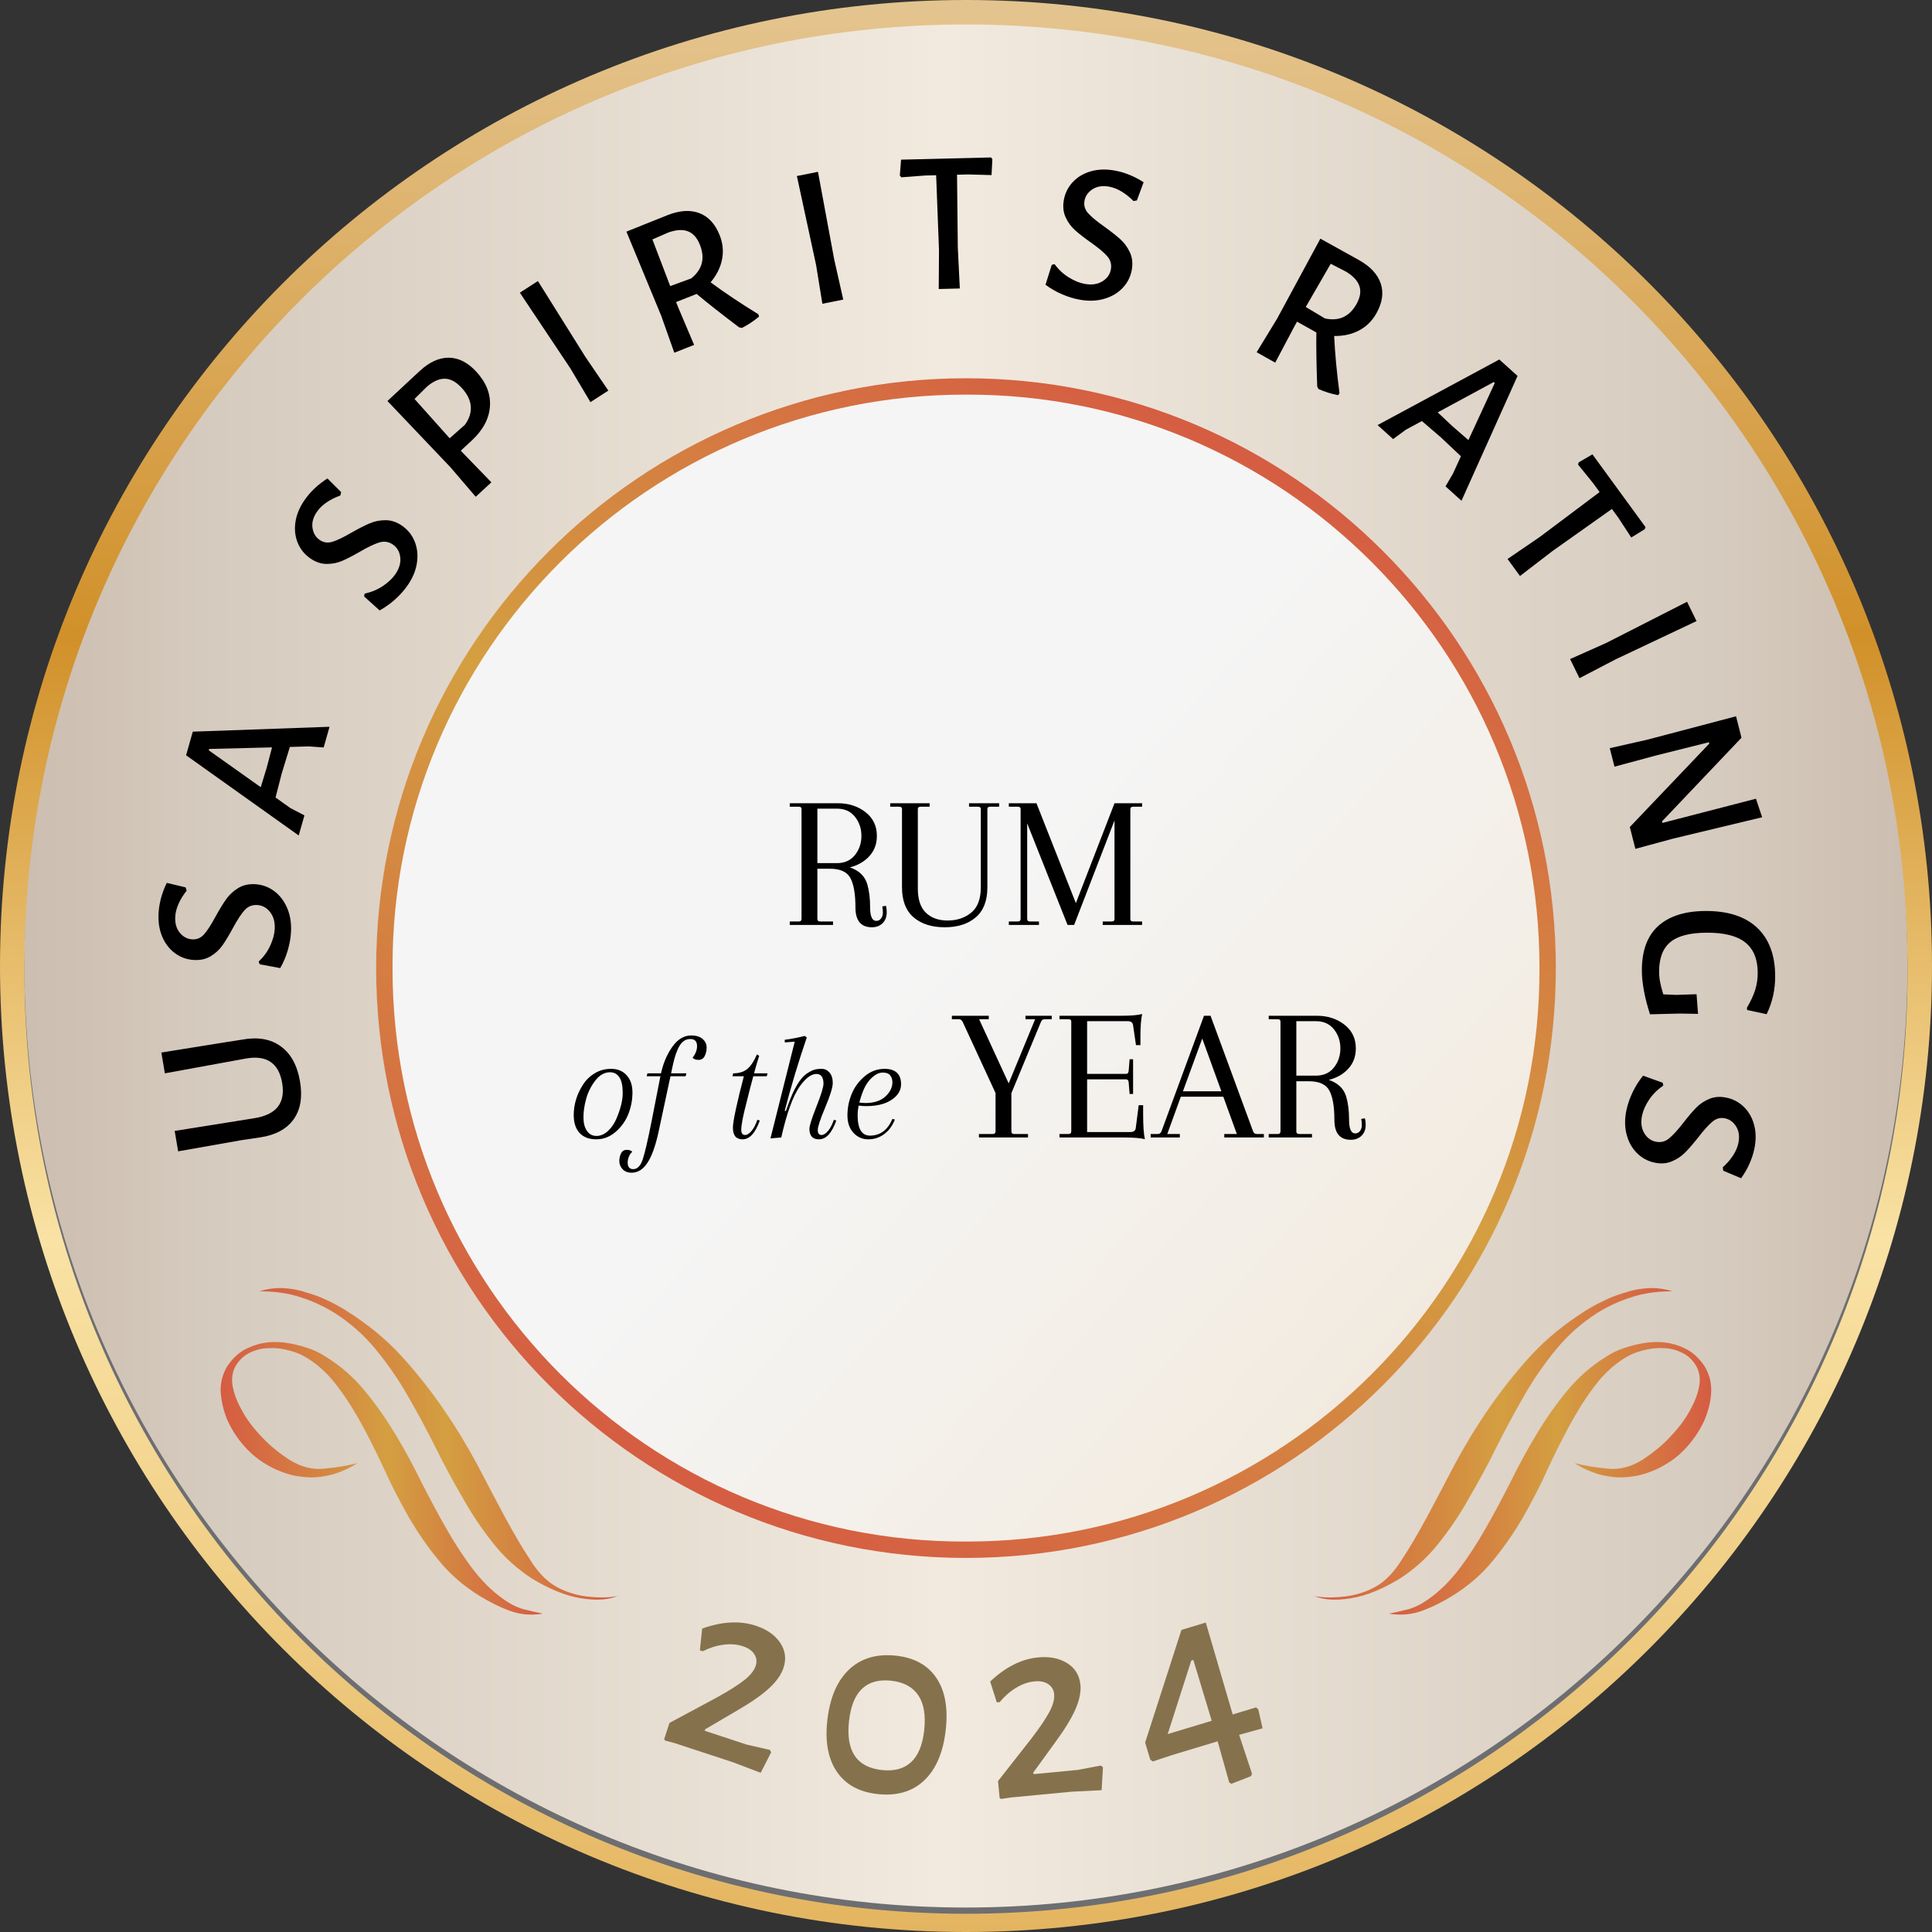
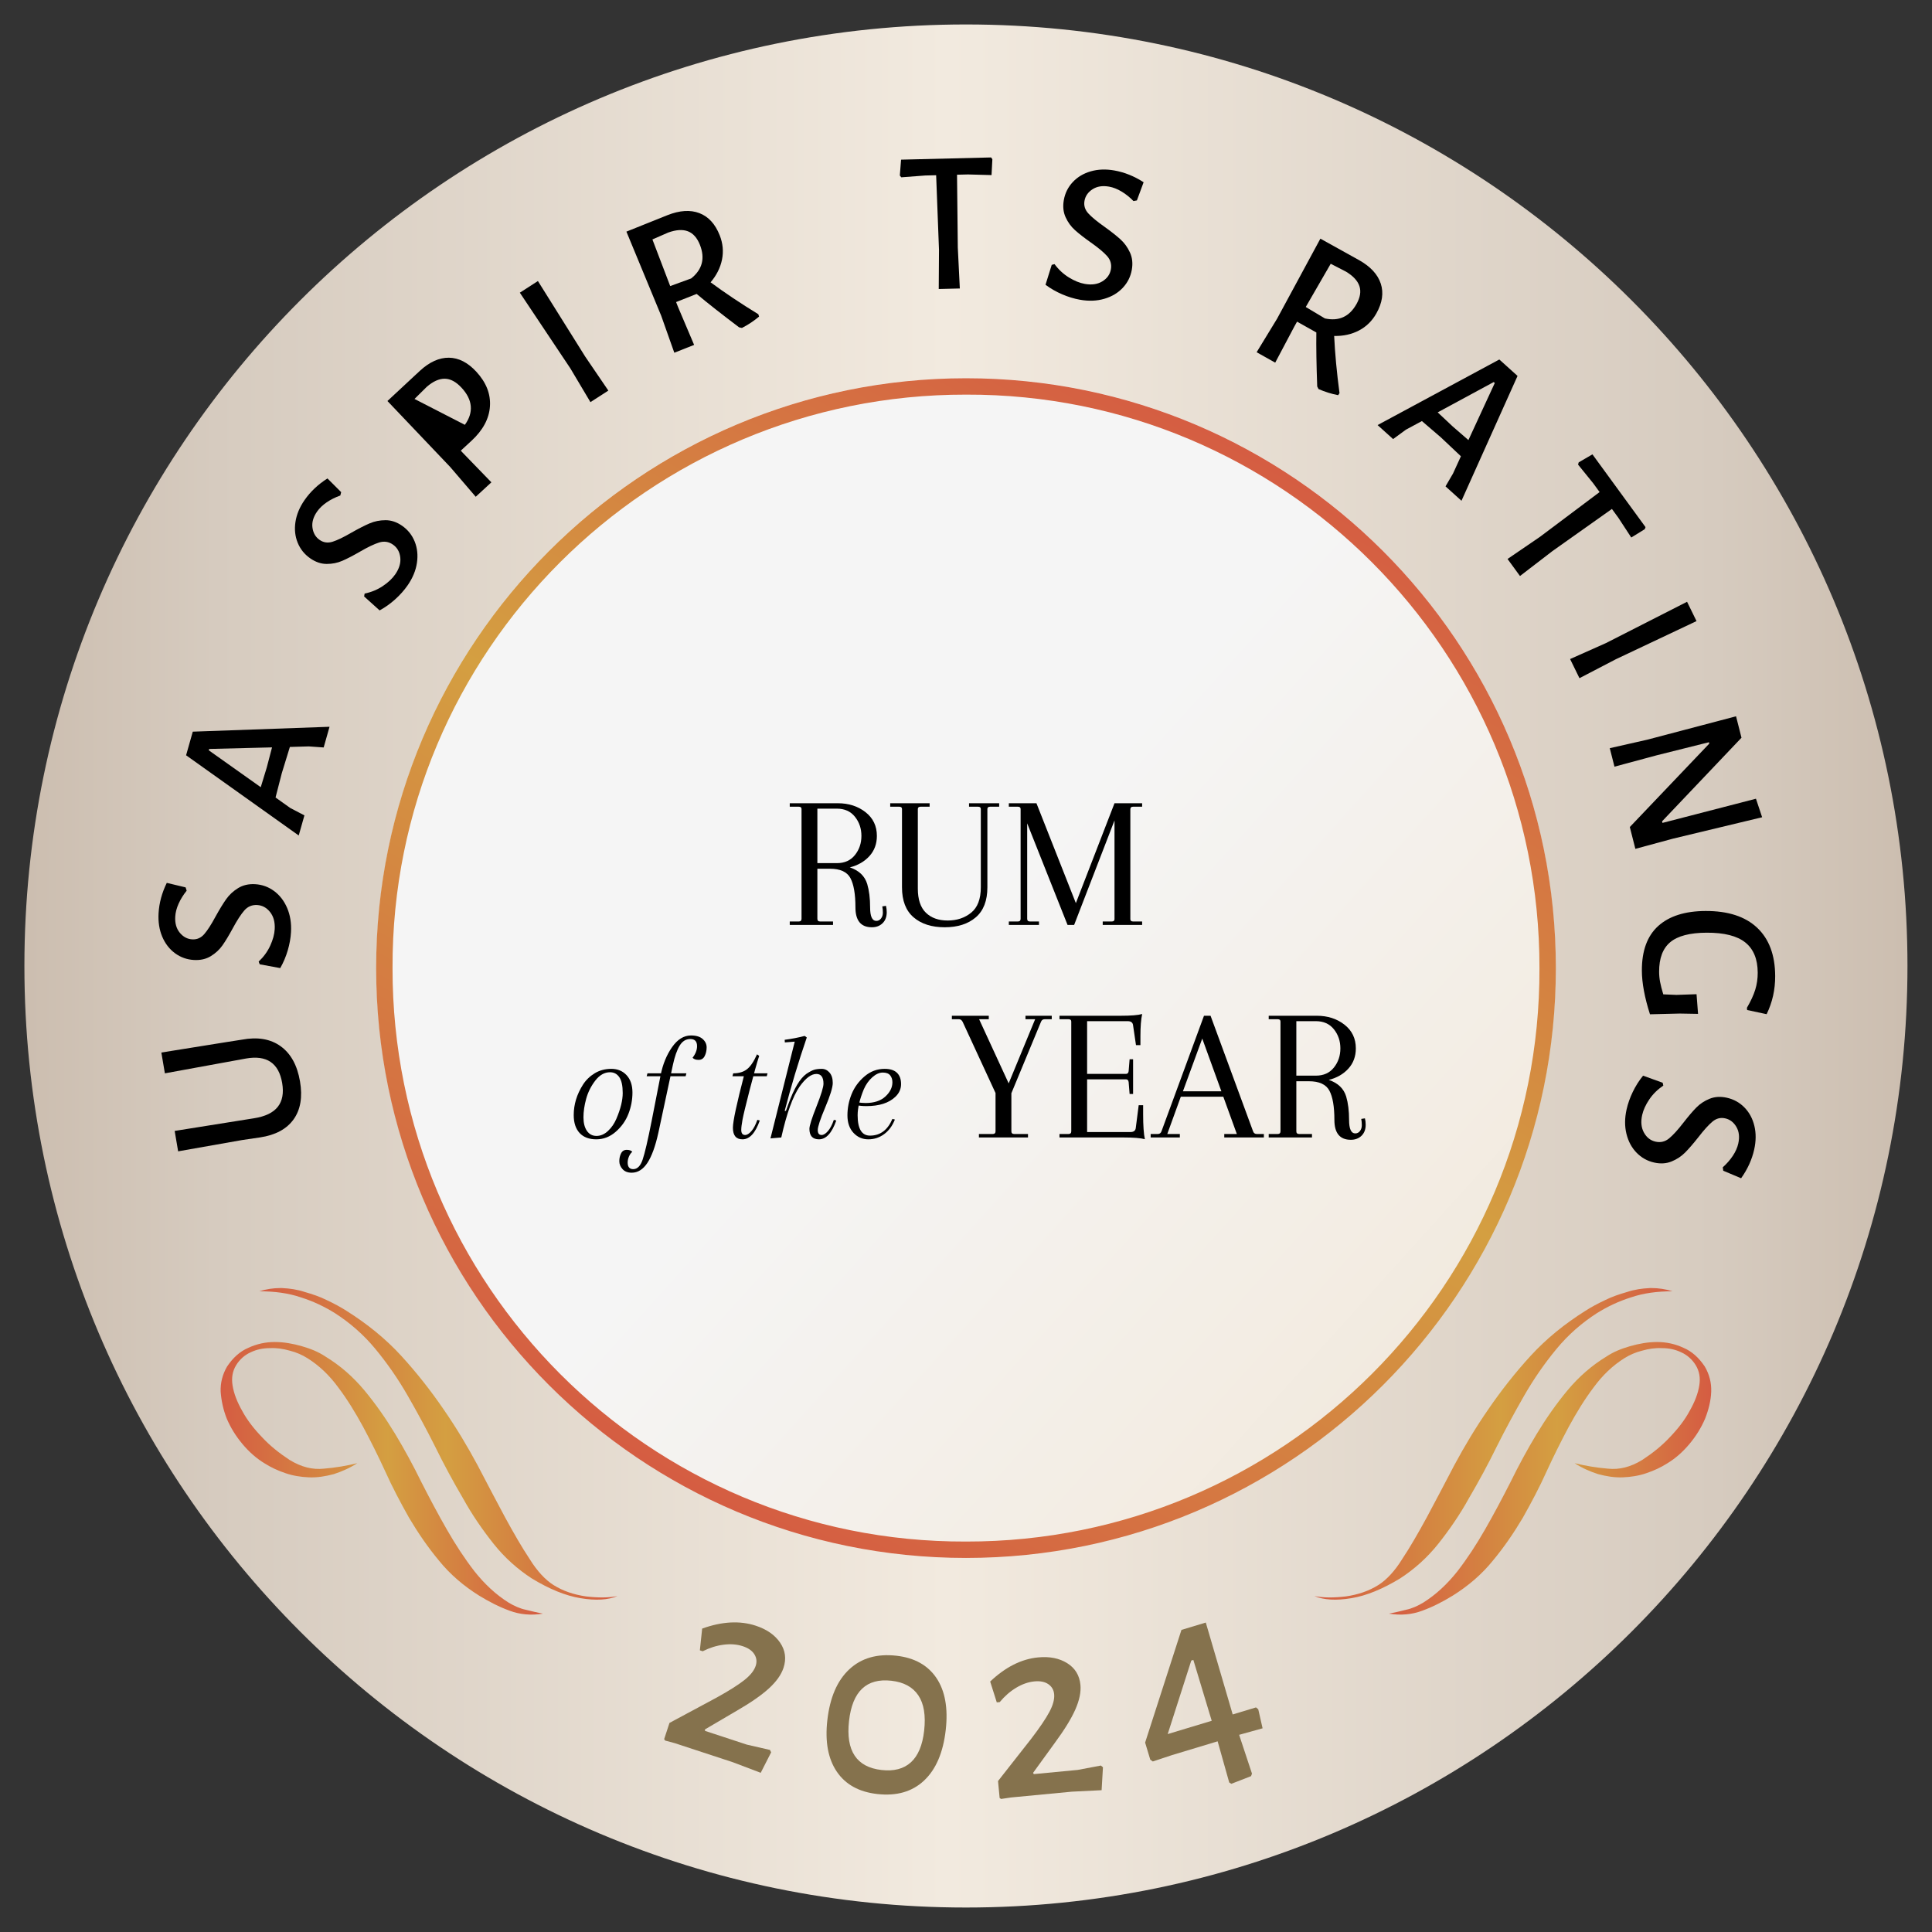
<svg xmlns="http://www.w3.org/2000/svg" width="100%" height="100%" viewBox="0 0 1000 1000" version="1.1" xml:space="preserve" style="fill-rule:evenodd;clip-rule:evenodd;stroke-linejoin:round;stroke-miterlimit:2;">
  <rect x="0" y="0" width="1000" height="1000" fill="#333333" stroke="none" />
  <g transform="matrix(1,0,0,1,-10,-3300)">
    <g transform="matrix(-1000,0,0,1000,1010,3800)">
-       <path d="M0.5,-0.5C0.776,-0.5 1,-0.276 1,0C1,0.276 0.776,0.5 0.5,0.5C0.224,0.5 0,0.276 0,0C0,-0.276 0.224,-0.5 0.5,-0.5Z" style="fill:url(#_Linear1);fill-rule:nonzero;" />
-     </g>
+       </g>
    <g transform="matrix(1,0,0,1,10,3300)">
      <g transform="matrix(0,-1,-1,0,500,15.887)">
-         <path d="M-487.337,-487.337C-756.488,-487.337 -974.674,-269.152 -974.674,0C-974.674,269.144 -756.488,487.337 -487.337,487.337C-218.186,487.337 0,269.144 0,0C0,-269.152 -218.186,-487.337 -487.337,-487.337" style="fill:rgb(109,110,113);fill-rule:nonzero;" />
-       </g>
+         </g>
    </g>
    <g transform="matrix(0,974.673,974.673,0,509.966,3312.66)">
      <path d="M0.5,-0.5C0.776,-0.5 1,-0.276 1,0C1,0.276 0.776,0.5 0.5,0.5C0.224,0.5 0,0.276 0,0C0,-0.276 0.224,-0.5 0.5,-0.5Z" style="fill:url(#_Linear2);fill-rule:nonzero;" />
    </g>
    <g transform="matrix(1.256,0,0,1.256,-359.059,3288.39)">
      <path d="M605.296,679.198C609.815,680.682 613.156,683.011 615.321,686.185C617.485,689.36 617.953,692.818 616.724,696.56C615.797,699.384 613.794,702.207 610.717,705.029C607.639,707.851 603.159,710.955 597.275,714.342L584.338,721.943L584.376,722.542L601.638,728.211L611.13,730.389L611.627,731.374L607.329,739.818L595.854,735.463L571.92,727.603L567.932,726.528L567.541,725.931L569.732,719.259L589.249,708.773C594.219,706.025 597.968,703.658 600.497,701.673C603.026,699.688 604.615,697.707 605.264,695.73C605.821,694.035 605.638,692.45 604.714,690.974C603.791,689.497 602.2,688.388 599.941,687.646C597.54,686.858 594.89,686.652 591.989,687.03C589.089,687.407 586.232,688.307 583.418,689.729L582.253,689.347L583.2,680.389C591.365,677.439 598.73,677.042 605.296,679.198Z" style="fill:rgb(133,114,77);fill-rule:nonzero;" />
    </g>
    <g transform="matrix(1.256,0,0,1.256,-359.059,3288.39)">
      <path d="M663.246,691.57C670.704,692.412 676.209,695.482 679.761,700.782C683.314,706.081 684.586,713.198 683.577,722.133C682.527,731.437 679.554,738.393 674.66,743.001C669.765,747.608 663.33,749.462 655.355,748.562C647.823,747.712 642.262,744.635 638.673,739.331C635.084,734.028 633.785,726.983 634.777,718.195C635.835,708.817 638.851,701.81 643.824,697.174C648.797,692.538 655.271,690.67 663.246,691.57ZM661.184,701.882C650.92,700.723 645.1,706.236 643.725,718.42C642.333,730.752 646.807,737.501 657.144,738.668C662.24,739.243 666.267,738.183 669.226,735.489C672.185,732.794 674.002,728.456 674.677,722.475C675.385,716.198 674.587,711.34 672.283,707.902C669.979,704.464 666.279,702.457 661.184,701.882Z" style="fill:rgb(133,114,77);fill-rule:nonzero;" />
    </g>
    <g transform="matrix(1.256,0,0,1.256,-359.059,3288.39)">
      <path d="M721.655,692.26C726.39,691.809 730.385,692.603 733.64,694.645C736.895,696.686 738.709,699.667 739.083,703.588C739.365,706.547 738.662,709.936 736.973,713.754C735.284,717.573 732.423,722.213 728.39,727.673L719.582,739.822L719.857,740.355L737.944,738.631L747.513,736.824L748.364,737.526L747.81,746.985L735.551,747.593L710.473,749.983L706.388,750.597L705.791,750.206L705.125,743.215L718.804,725.787C722.256,721.278 724.743,717.607 726.265,714.775C727.786,711.942 728.448,709.491 728.251,707.419C728.082,705.644 727.278,704.265 725.841,703.282C724.404,702.299 722.502,701.921 720.134,702.146C717.619,702.386 715.108,703.26 712.602,704.768C710.096,706.276 707.839,708.245 705.831,710.676L704.61,710.792L701.888,702.206C708.187,696.231 714.776,692.915 721.655,692.26Z" style="fill:rgb(133,114,77);fill-rule:nonzero;" />
    </g>
    <g transform="matrix(1.256,0,0,1.256,-359.059,3288.39)">
      <path d="M814.151,721.481L804.483,724.167L809.776,740.151L809.393,741.198L801.263,744.352L800.398,743.798L795.626,726.842L776.846,732.513L768.907,735.144L767.87,734.409L765.743,727.366L780.713,680.927L790.744,677.898L801.831,715.77L811.434,712.869L812.365,713.637L814.151,721.481ZM775.047,723.858L793.187,718.38L785.615,693.303L784.761,693.561L775.047,723.858Z" style="fill:rgb(133,114,77);fill-rule:nonzero;" />
    </g>
    <g transform="matrix(1.448,0,0,1.448,-296.473,3317.77)">
      <path d="M292.67,360.217L298.116,359.366C303.723,358.315 308.343,359.099 311.976,361.718C315.608,364.337 317.914,368.53 318.894,374.297C319.842,379.873 319.077,384.392 316.601,387.853C314.124,391.314 310.137,393.462 304.64,394.298L298.253,395.236L275.329,399.279L274.09,391.987L302.449,387.462C306.46,386.83 309.293,385.466 310.948,383.37C312.602,381.275 313.125,378.44 312.518,374.865C311.303,367.716 306.982,364.797 299.556,366.108L270.592,371.398L269.328,363.963L292.67,360.217Z" style="fill-rule:nonzero;" />
    </g>
    <g transform="matrix(1.448,0,0,1.448,-296.473,3317.77)">
      <path d="M268.333,314.191C268.54,310.523 269.519,306.898 271.27,303.317L278.006,304.931L278.375,306.114C277.178,307.596 276.219,309.14 275.5,310.745C274.78,312.351 274.378,313.902 274.293,315.398C274.16,317.763 274.706,319.682 275.93,321.155C277.154,322.629 278.635,323.414 280.373,323.512C282.062,323.607 283.489,322.985 284.654,321.647C285.819,320.308 287.186,318.182 288.754,315.268C290.156,312.733 291.409,310.685 292.513,309.125C293.618,307.565 295.036,306.253 296.766,305.188C298.496,304.124 300.52,303.657 302.837,303.787C305.347,303.929 307.613,304.746 309.635,306.24C311.657,307.734 313.213,309.758 314.304,312.313C315.395,314.868 315.851,317.739 315.671,320.924C315.552,323.048 315.162,325.229 314.504,327.468C313.845,329.706 312.952,331.811 311.824,333.781L304.492,332.424L304.111,331.458C305.901,329.767 307.279,327.872 308.244,325.772C309.21,323.671 309.744,321.704 309.848,319.87C309.989,317.36 309.438,315.32 308.195,313.749C306.952,312.178 305.413,311.341 303.579,311.237C301.745,311.134 300.22,311.774 299.004,313.158C297.789,314.543 296.397,316.691 294.828,319.605C293.478,322.095 292.263,324.109 291.183,325.646C290.104,327.183 288.712,328.472 287.007,329.514C285.302,330.556 283.292,331.012 280.975,330.881C278.465,330.74 276.21,329.935 274.211,328.467C272.212,326.998 270.689,325.024 269.642,322.544C268.595,320.064 268.159,317.28 268.333,314.191Z" style="fill-rule:nonzero;" />
    </g>
    <g transform="matrix(1.448,0,0,1.448,-296.473,3317.77)">
      <path d="M329.447,247.519L327.351,254.914L322.032,254.537L315.269,254.731L312.37,264.16L310.147,272.8L315.414,276.554L320.47,279.193L318.433,286.379L278.172,257.707L280.564,249.266L329.447,247.519ZM308.894,254.884L286.424,255.449L286.286,255.937L304.86,269.116L306.997,262.109L308.894,254.884Z" style="fill-rule:nonzero;" />
    </g>
    <g transform="matrix(1.448,0,0,1.448,-296.473,3317.77)">
      <path d="M320.516,166.487C322.61,163.468 325.339,160.89 328.704,158.752L333.603,163.649L333.299,164.851C331.504,165.488 329.88,166.303 328.427,167.296C326.974,168.289 325.82,169.401 324.966,170.632C323.617,172.579 323.078,174.5 323.352,176.396C323.626,178.292 324.478,179.735 325.908,180.727C327.298,181.691 328.84,181.907 330.533,181.375C332.225,180.843 334.502,179.745 337.362,178.08C339.882,176.652 342.021,175.561 343.778,174.809C345.535,174.056 347.43,173.679 349.461,173.676C351.493,173.673 353.462,174.332 355.369,175.655C357.435,177.087 358.939,178.969 359.882,181.299C360.825,183.63 361.094,186.169 360.688,188.917C360.282,191.666 359.17,194.351 357.352,196.973C356.14,198.721 354.668,200.377 352.936,201.941C351.205,203.505 349.343,204.832 347.352,205.922L341.811,200.932L341.991,199.91C344.4,199.404 346.566,198.508 348.487,197.223C350.408,195.937 351.892,194.539 352.939,193.03C354.371,190.964 354.968,188.937 354.73,186.948C354.491,184.958 353.617,183.441 352.108,182.394C350.598,181.347 348.963,181.096 347.203,181.64C345.443,182.184 343.133,183.289 340.273,184.953C337.82,186.37 335.732,187.451 334.008,188.197C332.285,188.944 330.424,189.315 328.426,189.312C326.428,189.309 324.475,188.646 322.569,187.324C320.503,185.892 319.002,184.027 318.065,181.73C317.128,179.433 316.861,176.954 317.266,174.293C317.67,171.632 318.753,169.03 320.516,166.487Z" style="fill-rule:nonzero;" />
    </g>
    <g transform="matrix(1.448,0,0,1.448,-296.473,3317.77)">
-       <path d="M361.719,120.303C365.167,117.124 368.635,115.555 372.123,115.594C375.611,115.633 378.879,117.305 381.926,120.61C385.465,124.449 387.085,128.577 386.786,132.995C386.487,137.414 384.276,141.523 380.153,145.325L376.368,148.814L377.105,149.614L387.301,160.138L381.703,165.299L372.589,154.665L350.146,131.072L361.719,120.303ZM377.82,139.585C379.415,137.392 380.12,135.18 379.937,132.948C379.754,130.717 378.663,128.517 376.664,126.349C374.698,124.217 372.698,123.135 370.663,123.104C368.629,123.072 366.477,124.037 364.208,125.998L359.824,130.336L372.391,144.394L377.82,139.585Z" style="fill-rule:nonzero;" />
+       <path d="M361.719,120.303C365.167,117.124 368.635,115.555 372.123,115.594C375.611,115.633 378.879,117.305 381.926,120.61C385.465,124.449 387.085,128.577 386.786,132.995C386.487,137.414 384.276,141.523 380.153,145.325L376.368,148.814L377.105,149.614L387.301,160.138L381.703,165.299L372.589,154.665L350.146,131.072L361.719,120.303ZM377.82,139.585C379.415,137.392 380.12,135.18 379.937,132.948C379.754,130.717 378.663,128.517 376.664,126.349C374.698,124.217 372.698,123.135 370.663,123.104C368.629,123.072 366.477,124.037 364.208,125.998L359.824,130.336L377.82,139.585Z" style="fill-rule:nonzero;" />
    </g>
    <g transform="matrix(1.448,0,0,1.448,-296.473,3317.77)">
      <path d="M420.864,115.232L429.109,127.345L422.71,131.472L415.55,119.436L397.474,92.352L403.933,88.185L420.864,115.232Z" style="fill-rule:nonzero;" />
    </g>
    <g transform="matrix(1.448,0,0,1.448,-296.473,3317.77)">
      <path d="M465.66,88.644C470.655,92.335 476.346,96.14 482.731,100.061L482.984,100.897C481.11,102.47 479.072,103.822 476.868,104.954L475.845,104.734C469.696,100.096 464.64,96.118 460.676,92.799L453.325,95.706L454.046,97.526L459.77,111.014L452.69,113.814L448.014,100.613L435.568,70.523L450.241,64.642C454.602,62.917 458.404,62.674 461.649,63.912C464.894,65.15 467.317,67.792 468.917,71.838C470.055,74.715 470.329,77.609 469.738,80.519C469.148,83.43 467.789,86.138 465.66,88.644ZM451.22,89.988L458.718,87.257C462.707,84.067 463.75,80.067 461.848,75.257C460.852,72.74 459.42,71.123 457.551,70.407C455.682,69.69 453.336,69.838 450.513,70.851L444.862,73.32L451.22,89.988Z" style="fill-rule:nonzero;" />
    </g>
    <g transform="matrix(1.448,0,0,1.448,-296.473,3317.77)">
-       <path d="M509.859,80.52L513.081,94.813L505.614,96.303L503.373,82.479L496.504,50.649L504.042,49.145L509.859,80.52Z" style="fill-rule:nonzero;" />
-     </g>
+       </g>
    <g transform="matrix(1.448,0,0,1.448,-296.473,3317.77)">
      <path d="M566.381,44.649L566.085,50.314L557.666,50.086L553.751,50.182L554.028,76.216L554.75,90.851L547.211,91.036L547.302,77.034L546.284,50.366L542.37,50.462L533.826,51.107L533.303,50.467L533.744,44.799L565.93,44.008L566.381,44.649Z" style="fill-rule:nonzero;" />
    </g>
    <g transform="matrix(1.448,0,0,1.448,-296.473,3317.77)">
      <path d="M609.999,48.667C613.617,49.308 617.099,50.711 620.447,52.875L618.044,59.372L616.825,59.598C615.496,58.233 614.077,57.098 612.568,56.193C611.06,55.287 609.567,54.703 608.092,54.442C605.759,54.029 603.789,54.342 602.181,55.383C600.573,56.423 599.617,57.8 599.313,59.514C599.018,61.18 599.466,62.671 600.656,63.987C601.847,65.302 603.795,66.912 606.502,68.815C608.853,70.508 610.738,71.996 612.155,73.278C613.573,74.561 614.707,76.124 615.558,77.969C616.41,79.813 616.633,81.878 616.228,84.163C615.79,86.638 614.708,88.791 612.985,90.621C611.261,92.451 609.066,93.756 606.4,94.536C603.733,95.315 600.829,95.426 597.687,94.87C595.593,94.499 593.473,93.853 591.329,92.933C589.184,92.013 587.201,90.876 585.379,89.522L587.598,82.403L588.602,82.14C590.068,84.118 591.786,85.711 593.757,86.919C595.728,88.128 597.617,88.892 599.426,89.213C601.902,89.651 603.993,89.347 605.701,88.299C607.408,87.252 608.422,85.824 608.743,84.015C609.063,82.206 608.609,80.616 607.379,79.244C606.149,77.872 604.181,76.235 601.474,74.331C599.162,72.694 597.307,71.249 595.909,69.994C594.511,68.74 593.397,67.205 592.565,65.388C591.733,63.571 591.519,61.521 591.924,59.236C592.363,56.761 593.43,54.618 595.126,52.807C596.821,50.996 598.962,49.719 601.549,48.974C604.136,48.23 606.952,48.127 609.999,48.667Z" style="fill-rule:nonzero;" />
    </g>
    <g transform="matrix(1.448,0,0,1.448,-296.473,3317.77)">
      <path d="M688.559,107.818C688.847,114.022 689.483,120.838 690.47,128.266L689.981,128.989C687.579,128.528 685.243,127.799 682.975,126.803L682.5,125.872C682.219,118.174 682.116,111.741 682.19,106.572L675.298,102.703L674.34,104.41L667.486,117.361L660.847,113.634L668.139,101.679L683.633,73.038L697.454,80.712C701.543,83.007 704.131,85.804 705.217,89.103C706.304,92.402 705.783,95.948 703.653,99.742C702.139,102.44 700.066,104.478 697.435,105.857C694.804,107.235 691.846,107.889 688.559,107.818ZM678.406,97.462L685.255,101.556C690.246,102.639 694.008,100.925 696.54,96.415C697.865,94.054 698.216,91.923 697.593,90.021C696.969,88.118 695.374,86.392 692.808,84.84L687.327,82.013L678.406,97.462Z" style="fill-rule:nonzero;" />
    </g>
    <g transform="matrix(1.448,0,0,1.448,-296.473,3317.77)">
      <path d="M734.07,166.73L728.363,161.581L731.053,156.976L733.868,150.824L726.692,144.056L719.924,138.243L714.228,141.308L709.626,144.677L704.081,139.674L747.595,116.232L754.11,122.109L734.07,166.73ZM736.549,145.038L745.974,124.632L745.597,124.292L725.565,135.129L730.906,140.143L736.549,145.038Z" style="fill-rule:nonzero;" />
    </g>
    <g transform="matrix(1.448,0,0,1.448,-296.473,3317.77)">
      <path d="M799.586,176.886L794.76,179.868L790.154,172.816L787.846,169.653L766.602,184.703L754.982,193.629L750.537,187.536L762.1,179.639L783.444,163.619L781.136,160.455L775.742,153.799L775.97,153.004L780.881,150.139L799.857,176.15L799.586,176.886Z" style="fill-rule:nonzero;" />
    </g>
    <g transform="matrix(1.448,0,0,1.448,-296.473,3317.77)">
      <path d="M789.239,223.383L776.243,230.15L772.895,223.312L785.687,217.613L814.705,202.838L818.086,209.742L789.239,223.383Z" style="fill-rule:nonzero;" />
    </g>
    <g transform="matrix(1.448,0,0,1.448,-296.473,3317.77)">
      <path d="M809.665,287.513L796.225,291.154L794.242,283.353L822.65,253.535L822.525,253.043L803.813,257.725L788.757,261.778L787.078,255.171L800.52,252.128L832.214,243.771L834.162,251.432L805.771,281.32L805.914,281.882L839.331,273.237L841.538,279.859L809.665,287.513Z" style="fill-rule:nonzero;" />
    </g>
    <g transform="matrix(1.448,0,0,1.448,-296.473,3317.77)">
      <path d="M846.202,336.61C846.223,341.492 845.204,346.041 843.144,350.256L836.176,348.763L836.1,347.966C837.491,345.591 838.485,343.436 839.081,341.499C839.677,339.563 839.97,337.531 839.961,335.404C839.94,330.57 838.461,326.975 835.526,324.619C832.591,322.263 827.982,321.098 821.697,321.126C815.703,321.152 811.369,322.283 808.695,324.518C806.022,326.754 804.696,330.288 804.717,335.123C804.722,336.331 804.836,337.527 805.059,338.711C805.282,339.894 805.663,341.379 806.203,343.165L810.917,343.362L818.095,343.114L818.633,350.145L812.106,350.029L801.448,350.293C799.536,344.306 798.571,339.114 798.552,334.715C798.521,327.608 800.467,322.282 804.392,318.736C808.316,315.19 813.953,313.4 821.301,313.368C829.326,313.333 835.474,315.325 839.746,319.343C844.017,323.361 846.169,329.117 846.202,336.61Z" style="fill-rule:nonzero;" />
    </g>
    <g transform="matrix(1.448,0,0,1.448,-296.473,3317.77)">
      <path d="M838.696,398.653C837.894,402.239 836.337,405.655 834.025,408.903L827.643,406.212L827.471,404.985C828.894,403.718 830.091,402.351 831.063,400.884C832.036,399.417 832.685,397.953 833.012,396.49C833.529,394.178 833.304,392.196 832.336,390.543C831.369,388.89 830.035,387.873 828.337,387.494C826.686,387.124 825.177,387.505 823.809,388.636C822.442,389.766 820.747,391.641 818.724,394.26C816.928,396.533 815.357,398.349 814.013,399.708C812.669,401.067 811.056,402.13 809.175,402.899C807.295,403.667 805.222,403.798 802.957,403.291C800.504,402.742 798.402,401.566 796.65,399.763C794.899,397.959 793.694,395.708 793.034,393.009C792.374,390.31 792.393,387.404 793.089,384.291C793.554,382.215 794.293,380.126 795.308,378.025C796.323,375.924 797.548,373.993 798.981,372.233L805.994,374.768L806.213,375.783C804.171,377.159 802.503,378.805 801.207,380.719C799.912,382.634 799.064,384.488 798.663,386.28C798.114,388.734 798.325,390.837 799.295,392.589C800.266,394.342 801.647,395.419 803.44,395.82C805.232,396.221 806.841,395.838 808.267,394.67C809.692,393.503 811.416,391.61 813.438,388.991C815.177,386.754 816.704,384.966 818.019,383.625C819.335,382.285 820.918,381.24 822.77,380.49C824.622,379.74 826.681,379.618 828.945,380.125C831.398,380.673 833.491,381.835 835.225,383.61C836.958,385.385 838.138,387.581 838.767,390.198C839.395,392.815 839.371,395.634 838.696,398.653Z" style="fill-rule:nonzero;" />
    </g>
    <g transform="matrix(5.68434e-14,-624.07,624.07,5.68434e-14,510,4127.29)">
      <path d="M0.523,-0.489C0.253,-0.489 0.034,-0.27 0.034,0C0.034,0.27 0.253,0.489 0.523,0.489C0.793,0.489 1.012,0.27 1.012,0C1.012,-0.27 0.793,-0.489 0.523,-0.489Z" style="fill:url(#_Linear3);fill-rule:nonzero;" />
    </g>
    <g transform="matrix(305.312,-528.816,-528.816,-305.312,357.344,4065.49)">
      <path d="M0.25,0.433C0.011,0.295 -0.071,-0.011 0.067,-0.25C0.205,-0.489 0.511,-0.571 0.75,-0.433C0.989,-0.295 1.071,0.011 0.933,0.25C0.795,0.489 0.489,0.571 0.25,0.433ZM0.257,0.421C0.489,0.556 0.787,0.476 0.921,0.243C1.056,0.011 0.976,-0.287 0.743,-0.421C0.511,-0.556 0.213,-0.476 0.079,-0.243C-0.056,-0.011 0.024,0.287 0.257,0.421Z" style="fill:url(#_Linear4);fill-rule:nonzero;" />
    </g>
    <g transform="matrix(166.78,0,0,-166.78,124.213,4065.67)">
      <path d="M0.086,0.408C0.06,0.397 0.038,0.377 0.02,0.35C0.006,0.326 -0.001,0.3 0,0.272C0.002,0.244 0.008,0.216 0.019,0.188C0.031,0.16 0.047,0.134 0.068,0.109C0.089,0.084 0.112,0.064 0.137,0.049C0.156,0.037 0.177,0.027 0.201,0.019C0.224,0.011 0.249,0.007 0.274,0.006C0.3,0.005 0.325,0.009 0.351,0.016C0.376,0.024 0.401,0.035 0.424,0.05C0.392,0.042 0.357,0.036 0.321,0.033C0.285,0.029 0.25,0.038 0.214,0.06C0.182,0.081 0.153,0.104 0.128,0.131C0.103,0.157 0.082,0.184 0.067,0.212C0.051,0.24 0.041,0.266 0.037,0.291C0.033,0.315 0.037,0.336 0.048,0.354C0.059,0.372 0.075,0.386 0.093,0.394C0.112,0.403 0.131,0.407 0.153,0.407C0.174,0.408 0.194,0.405 0.215,0.399C0.235,0.394 0.253,0.386 0.269,0.376C0.306,0.353 0.338,0.322 0.365,0.285C0.393,0.248 0.418,0.207 0.442,0.163C0.466,0.118 0.489,0.072 0.511,0.024C0.533,-0.025 0.558,-0.072 0.585,-0.12C0.613,-0.167 0.643,-0.211 0.678,-0.253C0.712,-0.295 0.754,-0.331 0.802,-0.361C0.833,-0.38 0.864,-0.396 0.897,-0.408C0.929,-0.42 0.964,-0.423 1,-0.417C0.984,-0.414 0.967,-0.41 0.947,-0.405C0.928,-0.401 0.911,-0.393 0.894,-0.383C0.854,-0.358 0.819,-0.325 0.788,-0.286C0.757,-0.246 0.729,-0.203 0.702,-0.156C0.675,-0.109 0.649,-0.06 0.623,-0.009C0.598,0.042 0.571,0.092 0.542,0.14C0.513,0.188 0.481,0.234 0.446,0.276C0.411,0.318 0.371,0.353 0.325,0.381C0.304,0.395 0.28,0.405 0.252,0.413C0.224,0.421 0.196,0.426 0.168,0.426C0.139,0.426 0.112,0.42 0.086,0.408Z" style="fill:url(#_Linear5);fill-rule:nonzero;" />
    </g>
    <g transform="matrix(185.369,0,0,-185.369,144.239,4047.89)">
      <path d="M0,0.429C0.042,0.429 0.081,0.424 0.116,0.412C0.151,0.401 0.182,0.386 0.211,0.368C0.253,0.341 0.291,0.308 0.324,0.268C0.357,0.228 0.387,0.185 0.414,0.138C0.441,0.091 0.467,0.043 0.491,-0.005C0.515,-0.054 0.541,-0.102 0.568,-0.148C0.594,-0.195 0.623,-0.237 0.654,-0.276C0.685,-0.315 0.721,-0.347 0.761,-0.373C0.809,-0.402 0.854,-0.421 0.897,-0.428C0.939,-0.435 0.974,-0.433 1,-0.422C0.975,-0.427 0.946,-0.427 0.912,-0.423C0.878,-0.418 0.848,-0.408 0.821,-0.391C0.799,-0.377 0.776,-0.353 0.755,-0.319C0.733,-0.286 0.71,-0.246 0.686,-0.202C0.662,-0.157 0.636,-0.108 0.609,-0.056C0.581,-0.004 0.55,0.048 0.514,0.1C0.479,0.151 0.44,0.201 0.396,0.249C0.352,0.297 0.301,0.338 0.244,0.374C0.227,0.385 0.208,0.395 0.189,0.404C0.169,0.414 0.148,0.421 0.127,0.427C0.106,0.434 0.085,0.437 0.063,0.438C0.062,0.438 0.06,0.438 0.058,0.438C0.039,0.438 0.019,0.435 0,0.429Z" style="fill:url(#_Linear6);fill-rule:nonzero;" />
    </g>
    <g transform="matrix(166.78,0,0,-166.78,728.938,4065.67)">
      <path d="M0.832,0.426C0.804,0.426 0.776,0.421 0.748,0.413C0.72,0.405 0.696,0.395 0.675,0.381C0.629,0.353 0.589,0.318 0.554,0.276C0.519,0.234 0.487,0.188 0.458,0.14C0.429,0.092 0.402,0.042 0.377,-0.009C0.351,-0.06 0.325,-0.109 0.298,-0.156C0.271,-0.203 0.243,-0.246 0.212,-0.286C0.181,-0.325 0.146,-0.358 0.106,-0.383C0.089,-0.393 0.072,-0.401 0.053,-0.405C0.033,-0.41 0.016,-0.414 -0,-0.417C0.036,-0.423 0.071,-0.42 0.103,-0.408C0.136,-0.396 0.167,-0.38 0.198,-0.361C0.246,-0.331 0.288,-0.295 0.322,-0.253C0.357,-0.211 0.387,-0.167 0.415,-0.12C0.442,-0.072 0.467,-0.025 0.489,0.024C0.511,0.072 0.534,0.118 0.558,0.163C0.582,0.207 0.607,0.248 0.635,0.285C0.662,0.322 0.694,0.353 0.731,0.376C0.747,0.386 0.765,0.394 0.785,0.399C0.806,0.405 0.826,0.408 0.847,0.407C0.869,0.407 0.888,0.403 0.907,0.394C0.925,0.386 0.941,0.372 0.952,0.354C0.963,0.336 0.967,0.315 0.963,0.291C0.959,0.266 0.949,0.24 0.933,0.212C0.918,0.184 0.897,0.157 0.872,0.131C0.847,0.104 0.818,0.081 0.786,0.06C0.75,0.038 0.715,0.029 0.679,0.033C0.643,0.036 0.608,0.042 0.576,0.05C0.599,0.035 0.624,0.024 0.649,0.016C0.675,0.009 0.7,0.005 0.726,0.006C0.751,0.007 0.776,0.011 0.799,0.019C0.823,0.027 0.844,0.037 0.863,0.049C0.888,0.064 0.911,0.084 0.932,0.109C0.953,0.134 0.969,0.16 0.981,0.188C0.992,0.216 0.999,0.244 1,0.272C1.001,0.3 0.994,0.326 0.98,0.35C0.962,0.377 0.94,0.397 0.914,0.408C0.888,0.42 0.861,0.426 0.832,0.426L0.832,0.426Z" style="fill:url(#_Linear7);fill-rule:nonzero;" />
    </g>
    <g transform="matrix(185.369,0,0,-185.369,690.324,4047.89)">
      <path d="M0.937,0.438C0.915,0.437 0.894,0.434 0.873,0.427C0.852,0.421 0.831,0.414 0.811,0.404C0.792,0.395 0.773,0.385 0.756,0.374C0.699,0.338 0.648,0.297 0.604,0.249C0.56,0.201 0.521,0.151 0.486,0.1C0.45,0.048 0.419,-0.004 0.391,-0.056C0.364,-0.108 0.338,-0.157 0.314,-0.202C0.29,-0.246 0.267,-0.286 0.245,-0.319C0.224,-0.353 0.201,-0.377 0.179,-0.391C0.152,-0.408 0.122,-0.418 0.088,-0.423C0.054,-0.427 0.025,-0.427 0,-0.422C0.026,-0.433 0.061,-0.435 0.103,-0.428C0.146,-0.421 0.191,-0.402 0.239,-0.373C0.279,-0.347 0.315,-0.315 0.346,-0.276C0.377,-0.237 0.406,-0.195 0.432,-0.148C0.459,-0.102 0.485,-0.054 0.509,-0.005C0.533,0.043 0.559,0.091 0.586,0.138C0.613,0.185 0.643,0.228 0.676,0.268C0.709,0.308 0.747,0.341 0.789,0.368C0.818,0.386 0.849,0.401 0.884,0.412C0.919,0.424 0.958,0.429 1,0.429C0.981,0.435 0.961,0.438 0.942,0.438C0.94,0.438 0.938,0.438 0.937,0.438Z" style="fill:url(#_Linear8);fill-rule:nonzero;" />
    </g>
    <g transform="matrix(1.359,0,0,2.952,-176.17,2286.85)">
      <path d="M470.744,504.676C471.479,504.676 472.08,504.535 472.546,504.253C473.012,503.971 473.245,503.632 473.245,503.237C473.245,502.841 473.172,502.474 473.025,502.136L474.423,502.034C474.619,502.373 474.717,502.745 474.717,503.152C474.717,503.965 474.19,504.609 473.135,505.083C472.08,505.557 470.719,505.794 469.051,505.794C464.882,505.794 462.797,504.631 462.797,502.305C462.797,499.979 462.159,498.268 460.884,497.173C459.609,496.078 457.009,495.53 453.084,495.53L448.302,495.53L448.302,504.304C448.302,504.62 448.645,504.778 449.332,504.778L454.262,504.778L454.262,505.388L437.78,505.388L437.78,504.778L441.238,504.778C441.925,504.778 442.268,504.62 442.268,504.304L442.268,485.063C442.268,484.792 441.925,484.656 441.238,484.656L437.78,484.656L437.78,484.047L456.101,484.047C460.222,484.047 463.729,484.566 466.623,485.605C469.517,486.644 470.964,488.033 470.964,489.771C470.964,491.172 470.02,492.352 468.132,493.311C466.243,494.271 463.754,494.932 460.663,495.293C464.146,495.835 466.353,496.806 467.285,498.206C468.021,499.358 468.389,500.724 468.389,502.305C468.389,503.886 469.174,504.676 470.744,504.676ZM455.733,484.995L448.302,484.995L448.302,494.548L455.733,494.548C458.676,494.548 460.97,494.074 462.613,493.125C464.256,492.177 465.078,491.059 465.078,489.771C465.078,488.484 464.256,487.366 462.613,486.418C460.97,485.469 458.676,484.995 455.733,484.995Z" style="fill-rule:nonzero;" />
    </g>
    <g transform="matrix(1.359,0,0,2.952,-176.17,2286.85)">
      <path d="M517.541,484.047L517.541,484.656L514.082,484.656C513.396,484.656 513.052,484.792 513.052,485.063L513.052,498.782C513.052,501.131 511.581,502.887 508.637,504.05C505.694,505.213 501.745,505.794 496.791,505.794C491.837,505.794 487.888,505.213 484.945,504.05C482.001,502.887 480.53,501.131 480.53,498.782L480.53,485.063C480.53,484.792 480.186,484.656 479.5,484.656L476.041,484.656L476.041,484.047L491.052,484.047L491.052,484.656L487.593,484.656C486.907,484.656 486.563,484.792 486.563,485.063L486.563,499.019C486.563,500.916 487.581,502.322 489.617,503.237C491.653,504.151 494.424,504.609 497.932,504.609C501.439,504.609 504.419,504.151 506.872,503.237C509.324,502.322 510.551,500.837 510.551,498.782L510.551,485.063C510.551,484.792 510.207,484.656 509.52,484.656L506.062,484.656L506.062,484.047L517.541,484.047Z" style="fill-rule:nonzero;" />
    </g>
    <g transform="matrix(1.359,0,0,2.952,-176.17,2286.85)">
      <path d="M556.98,505.388L556.98,504.778L560.438,504.778C561.125,504.778 561.468,504.642 561.468,504.371L561.468,487.061L546.09,505.388L543.588,505.388L528.21,487.57L528.21,504.304C528.21,504.62 528.553,504.778 529.24,504.778L532.698,504.778L532.698,505.388L521.22,505.388L521.22,504.778L524.678,504.778C525.365,504.778 525.708,504.62 525.708,504.304L525.708,485.063C525.708,484.792 525.365,484.656 524.678,484.656L521.22,484.656L521.22,484.047L531.742,484.047L546.752,501.56L561.468,484.047L571.99,484.047L571.99,484.656L568.532,484.656C567.845,484.656 567.502,484.814 567.502,485.131L567.502,504.371C567.502,504.642 567.845,504.778 568.532,504.778L571.99,504.778L571.99,505.388L556.98,505.388Z" style="fill-rule:nonzero;" />
    </g>
    <g transform="matrix(1.359,0,0,2.952,-176.17,2286.85)">
      <path d="M355.502,538.72C355.502,536.86 356.68,535.08 359.034,533.382C360.172,532.569 361.663,531.905 363.508,531.39C365.352,530.875 367.462,530.618 369.836,530.618C372.21,530.618 374.143,530.988 375.634,531.729C377.125,532.469 377.871,533.481 377.871,534.764C377.871,536.047 377.361,537.293 376.34,538.504C375.32,539.714 373.711,540.762 371.513,541.647C369.316,542.532 366.844,542.975 364.097,542.975C361.35,542.975 359.23,542.605 357.739,541.864C356.248,541.123 355.502,540.075 355.502,538.72ZM369.335,531.214C367.216,531.214 365.342,531.702 363.714,532.677C362.085,533.653 360.928,534.719 360.241,535.875C359.554,537.031 359.211,538.111 359.211,539.113C359.211,540.116 359.652,540.911 360.535,541.498C361.418,542.085 362.635,542.379 364.185,542.379C365.735,542.379 367.187,542.09 368.541,541.512C369.895,540.934 370.964,540.22 371.749,539.371C373.358,537.636 374.162,536.132 374.162,534.859C374.162,533.585 373.731,532.659 372.867,532.081C372.004,531.503 370.827,531.214 369.335,531.214Z" style="fill-rule:nonzero;" />
    </g>
    <g transform="matrix(1.359,0,0,2.952,-176.17,2286.85)">
      <path d="M383.286,531.918L383.581,531.403L398.414,531.403L398.12,531.918L383.286,531.918ZM393.293,529.886L387.76,541.783C386.622,544.167 385.229,545.938 383.581,547.094C381.932,548.25 379.931,548.829 377.576,548.829C376.085,548.829 374.928,548.621 374.103,548.205C373.279,547.79 372.867,547.325 372.867,546.81C372.867,546.295 373.093,545.834 373.544,545.428C373.996,545.021 374.712,544.818 375.693,544.818C376.674,544.818 377.38,544.935 377.812,545.17C377.302,545.351 376.88,545.622 376.546,545.983C376.213,546.344 376.046,546.697 376.046,547.04C376.046,547.817 376.752,548.205 378.165,548.205C379.735,548.205 380.932,547.645 381.756,546.525C382.58,545.405 383.718,543.156 385.17,539.777L388.584,531.756C389.408,529.841 390.86,528.197 392.94,526.824C395.02,525.451 397.433,524.764 400.18,524.764C402.142,524.764 403.624,524.972 404.624,525.387C405.625,525.803 406.126,526.291 406.126,526.851C406.126,527.411 405.88,527.917 405.39,528.368C404.899,528.82 404.124,529.046 403.065,529.046C402.005,529.046 401.24,528.919 400.769,528.666C401.907,527.998 402.476,527.32 402.476,526.634C402.476,525.803 401.622,525.387 399.915,525.387C398.208,525.387 396.845,525.78 395.824,526.566C394.804,527.352 393.96,528.459 393.293,529.886Z" style="fill-rule:nonzero;" />
    </g>
    <g transform="matrix(1.359,0,0,2.952,-176.17,2286.85)">
      <path d="M415.956,531.918L416.25,531.403L429.318,531.403L429.024,531.918L415.956,531.918ZM425.315,528.07L426.139,528.341C425.237,529.606 424.03,531.593 422.519,534.303C421.008,537.013 420.096,538.761 419.782,539.547C419.468,540.333 419.311,540.924 419.311,541.322C419.311,541.918 419.802,542.216 420.783,542.216C421.528,542.216 422.333,541.986 423.196,541.525C424.059,541.064 424.805,540.41 425.433,539.56L426.375,539.669C424.687,541.873 422.49,542.975 419.782,542.975C417.349,542.975 416.132,542.298 416.132,540.943C416.132,539.822 417.584,536.697 420.488,531.566L416.25,531.403C418.409,531.403 420.155,531.164 421.489,530.685C422.823,530.207 424.099,529.335 425.315,528.07Z" style="fill-rule:nonzero;" />
    </g>
    <g transform="matrix(1.359,0,0,2.952,-176.17,2286.85)">
      <path d="M434.557,542.65L430.436,542.812L439.678,525.848L435.911,525.983L435.852,525.523C438.56,525.36 441.091,525.134 443.445,524.845L444.269,525.116C441.091,529.38 438.285,533.671 435.852,537.989L436.323,537.989L437.265,536.796C439.384,534.068 441.679,532.298 444.152,531.485C445.329,531.123 446.3,530.889 447.066,530.78C447.831,530.672 448.792,530.618 449.95,530.618C451.108,530.618 452.098,530.834 452.923,531.268C453.747,531.702 454.159,532.307 454.159,533.084C454.159,533.86 453.207,535.288 451.304,537.365C449.4,539.443 448.449,540.771 448.449,541.349C448.449,541.927 448.939,542.216 449.92,542.216C450.666,542.216 451.471,541.986 452.334,541.525C453.197,541.064 453.943,540.41 454.571,539.56L455.513,539.669C453.825,541.873 451.628,542.975 448.92,542.975C446.487,542.975 445.27,542.361 445.27,541.132C445.27,540.608 446.163,539.308 447.948,537.23C449.734,535.152 450.627,533.815 450.627,533.219C450.627,532.081 449.724,531.512 447.919,531.512C445.957,531.512 443.838,532.244 441.562,533.707C438.932,535.459 436.598,538.44 434.557,542.65Z" style="fill-rule:nonzero;" />
    </g>
    <g transform="matrix(1.359,0,0,2.952,-176.17,2286.85)">
      <path d="M473.937,530.618C476.017,530.618 477.577,530.848 478.617,531.309C479.657,531.769 480.177,532.429 480.177,533.287C480.177,534.145 479.451,534.89 477.999,535.523C475.526,536.607 471.857,537.149 466.991,537.149C465.539,537.149 464.283,537.094 463.224,536.986L463.224,536.471C464.597,536.561 465.735,536.607 466.638,536.607C469.895,536.607 472.416,536.227 474.202,535.468C475.987,534.71 476.88,533.879 476.88,532.975C476.88,532.487 476.596,532.081 476.027,531.756C475.458,531.431 474.516,531.268 473.201,531.268C471.887,531.268 470.552,531.548 469.198,532.108C467.845,532.668 466.775,533.364 465.99,534.195C464.421,535.947 463.636,537.465 463.636,538.747C463.636,541.132 465.205,542.325 468.345,542.325C472.23,542.325 475.075,541.349 476.88,539.398L477.822,539.506C476.88,540.608 475.517,541.462 473.731,542.067C471.945,542.672 469.934,542.975 467.697,542.975C465.461,542.975 463.577,542.596 462.046,541.837C460.516,541.078 459.751,540.057 459.751,538.775C459.751,537.492 460.281,536.25 461.34,535.048C462.4,533.847 464.048,532.808 466.285,531.932C468.522,531.056 471.072,530.618 473.937,530.618Z" style="fill-rule:nonzero;" />
    </g>
    <g transform="matrix(1.359,0,0,2.952,-176.17,2286.85)">
      <path d="M527.562,521.309L537.569,521.309L537.569,521.919L534.847,521.919C534.16,521.919 533.694,522.077 533.449,522.393L522.191,534.893L522.191,541.566C522.191,541.882 522.534,542.04 523.221,542.04L528.519,542.04L528.519,542.65L509.829,542.65L509.829,542.04L515.127,542.04C515.814,542.04 516.157,541.882 516.157,541.566L516.157,534.859L503.649,522.393C503.305,522.077 502.839,521.919 502.251,521.919L499.528,521.919L499.528,521.309L513.582,521.309L513.582,521.919L509.903,521.919L521.161,533.165L531.241,521.919L527.562,521.919L527.562,521.309Z" style="fill-rule:nonzero;" />
    </g>
    <g transform="matrix(1.359,0,0,2.952,-176.17,2286.85)">
      <path d="M540.512,542.65L540.512,542.04L543.971,542.04C544.657,542.04 545.001,541.882 545.001,541.566L545.001,522.325C545.001,522.054 544.657,521.919 543.971,521.919L540.512,521.919L540.512,521.309L563.837,521.309C567.713,521.309 570.435,521.207 572.005,521.004C571.563,521.93 571.342,523.217 571.342,524.866L571.342,526.458L569.65,526.458L568.546,523.003C568.448,522.506 567.762,522.257 566.486,522.257L551.034,522.257L551.034,531.505L565.824,531.505C566.413,531.505 566.756,531.347 566.854,531.031L567.222,528.931L568.546,528.931L568.546,535.028L567.222,535.028L566.854,532.928C566.756,532.612 566.413,532.454 565.824,532.454L551.034,532.454L551.034,541.701L567.516,541.701C568.792,541.701 569.478,541.453 569.577,540.956L570.68,536.993L572.373,536.993L572.373,538.585C572.373,540.572 572.593,542.029 573.035,542.955C571.465,542.751 568.743,542.65 564.867,542.65L540.512,542.65Z" style="fill-rule:nonzero;" />
    </g>
    <g transform="matrix(1.359,0,0,2.952,-176.17,2286.85)">
      <path d="M618.36,542.65L603.276,542.65L603.276,542.04L608.059,542.04L602.908,535.502L586.721,535.502L581.57,542.04L586.353,542.04L586.353,542.65L575.242,542.65L575.242,542.04L577.965,542.04C578.651,542.04 579.117,541.882 579.363,541.566L595.55,521.309L598.052,521.309L614.24,541.566C614.485,541.882 614.951,542.04 615.638,542.04L618.36,542.04L618.36,542.65ZM594.888,525.306L587.53,534.554L602.173,534.554L594.888,525.306Z" style="fill-rule:nonzero;" />
    </g>
    <g transform="matrix(1.359,0,0,2.952,-176.17,2286.85)">
      <path d="M653.164,541.938C653.899,541.938 654.5,541.797 654.966,541.515C655.432,541.233 655.665,540.894 655.665,540.499C655.665,540.104 655.592,539.737 655.445,539.398L656.843,539.296C657.039,539.635 657.137,540.008 657.137,540.414C657.137,541.227 656.61,541.871 655.555,542.345C654.5,542.819 653.139,543.056 651.471,543.056C647.302,543.056 645.217,541.893 645.217,539.567C645.217,537.241 644.579,535.53 643.304,534.435C642.028,533.34 639.429,532.792 635.504,532.792L630.722,532.792L630.722,541.566C630.722,541.882 631.065,542.04 631.752,542.04L636.682,542.04L636.682,542.65L620.2,542.65L620.2,542.04L623.658,542.04C624.345,542.04 624.688,541.882 624.688,541.566L624.688,522.325C624.688,522.054 624.345,521.919 623.658,521.919L620.2,521.919L620.2,521.309L638.521,521.309C642.642,521.309 646.149,521.828 649.043,522.867C651.937,523.906 653.384,525.295 653.384,527.034C653.384,528.434 652.44,529.614 650.552,530.573C648.663,531.533 646.174,532.194 643.083,532.555C646.566,533.097 648.773,534.068 649.705,535.468C650.441,536.62 650.809,537.986 650.809,539.567C650.809,541.148 651.594,541.938 653.164,541.938ZM638.153,522.257L630.722,522.257L630.722,531.81L638.153,531.81C641.096,531.81 643.39,531.336 645.033,530.387C646.676,529.439 647.498,528.321 647.498,527.034C647.498,525.746 646.676,524.628 645.033,523.68C643.39,522.732 641.096,522.257 638.153,522.257Z" style="fill-rule:nonzero;" />
    </g>
  </g>
  <defs>
    <linearGradient id="_Linear1" x1="0" y1="0" x2="1" y2="0" gradientUnits="userSpaceOnUse" gradientTransform="matrix(0,1,1,0,0.5,-0.5)">
      <stop offset="0" style="stop-color:rgb(228,196,142);stop-opacity:1" />
      <stop offset="0.01" style="stop-color:rgb(228,196,142);stop-opacity:1" />
      <stop offset="0.33" style="stop-color:rgb(209,144,41);stop-opacity:1" />
      <stop offset="0.56" style="stop-color:rgb(239,205,132);stop-opacity:1" />
      <stop offset="0.64" style="stop-color:rgb(249,226,164);stop-opacity:1" />
      <stop offset="0.75" style="stop-color:rgb(244,215,147);stop-opacity:1" />
      <stop offset="0.97" style="stop-color:rgb(230,185,102);stop-opacity:1" />
      <stop offset="1" style="stop-color:rgb(228,180,95);stop-opacity:1" />
    </linearGradient>
    <linearGradient id="_Linear2" x1="0" y1="0" x2="1" y2="0" gradientUnits="userSpaceOnUse" gradientTransform="matrix(0,1,1,0,0.5,-0.5)">
      <stop offset="0" style="stop-color:rgb(204,190,176);stop-opacity:1" />
      <stop offset="0.1" style="stop-color:rgb(214,203,191);stop-opacity:1" />
      <stop offset="0.49" style="stop-color:rgb(242,234,223);stop-opacity:1" />
      <stop offset="0.9" style="stop-color:rgb(214,203,191);stop-opacity:1" />
      <stop offset="1" style="stop-color:rgb(204,190,176);stop-opacity:1" />
    </linearGradient>
    <linearGradient id="_Linear3" x1="0" y1="0" x2="1" y2="0" gradientUnits="userSpaceOnUse" gradientTransform="matrix(-0.676,0.737,0.737,0.676,0.876,-0.385)">
      <stop offset="0" style="stop-color:rgb(245,245,245);stop-opacity:1" />
      <stop offset="0.49" style="stop-color:rgb(245,245,245);stop-opacity:1" />
      <stop offset="0.9" style="stop-color:rgb(243,237,228);stop-opacity:1" />
      <stop offset="1" style="stop-color:rgb(242,234,223);stop-opacity:1" />
    </linearGradient>
    <linearGradient id="_Linear4" x1="0" y1="0" x2="1" y2="0" gradientUnits="userSpaceOnUse" gradientTransform="matrix(1,-5.55112e-17,-5.55112e-17,-1,0,2.21986e-07)">
      <stop offset="0" style="stop-color:rgb(213,92,66);stop-opacity:1" />
      <stop offset="0.52" style="stop-color:rgb(212,159,65);stop-opacity:1" />
      <stop offset="1" style="stop-color:rgb(213,92,66);stop-opacity:1" />
    </linearGradient>
    <linearGradient id="_Linear5" x1="0" y1="0" x2="1" y2="0" gradientUnits="userSpaceOnUse" gradientTransform="matrix(1,0,0,-1,0,0.003)">
      <stop offset="0" style="stop-color:rgb(213,92,66);stop-opacity:1" />
      <stop offset="0.52" style="stop-color:rgb(212,159,65);stop-opacity:1" />
      <stop offset="1" style="stop-color:rgb(213,92,66);stop-opacity:1" />
    </linearGradient>
    <linearGradient id="_Linear6" x1="0" y1="0" x2="1" y2="0" gradientUnits="userSpaceOnUse" gradientTransform="matrix(1,0,0,-1,0,0.003)">
      <stop offset="0" style="stop-color:rgb(213,92,66);stop-opacity:1" />
      <stop offset="0.52" style="stop-color:rgb(212,159,65);stop-opacity:1" />
      <stop offset="1" style="stop-color:rgb(213,92,66);stop-opacity:1" />
    </linearGradient>
    <linearGradient id="_Linear7" x1="0" y1="0" x2="1" y2="0" gradientUnits="userSpaceOnUse" gradientTransform="matrix(1,0,0,-1,0,0.003)">
      <stop offset="0" style="stop-color:rgb(213,92,66);stop-opacity:1" />
      <stop offset="0.52" style="stop-color:rgb(212,159,65);stop-opacity:1" />
      <stop offset="1" style="stop-color:rgb(213,92,66);stop-opacity:1" />
    </linearGradient>
    <linearGradient id="_Linear8" x1="0" y1="0" x2="1" y2="0" gradientUnits="userSpaceOnUse" gradientTransform="matrix(1,0,0,-1,0,0.003)">
      <stop offset="0" style="stop-color:rgb(213,92,66);stop-opacity:1" />
      <stop offset="0.52" style="stop-color:rgb(212,159,65);stop-opacity:1" />
      <stop offset="1" style="stop-color:rgb(213,92,66);stop-opacity:1" />
    </linearGradient>
  </defs>
</svg>